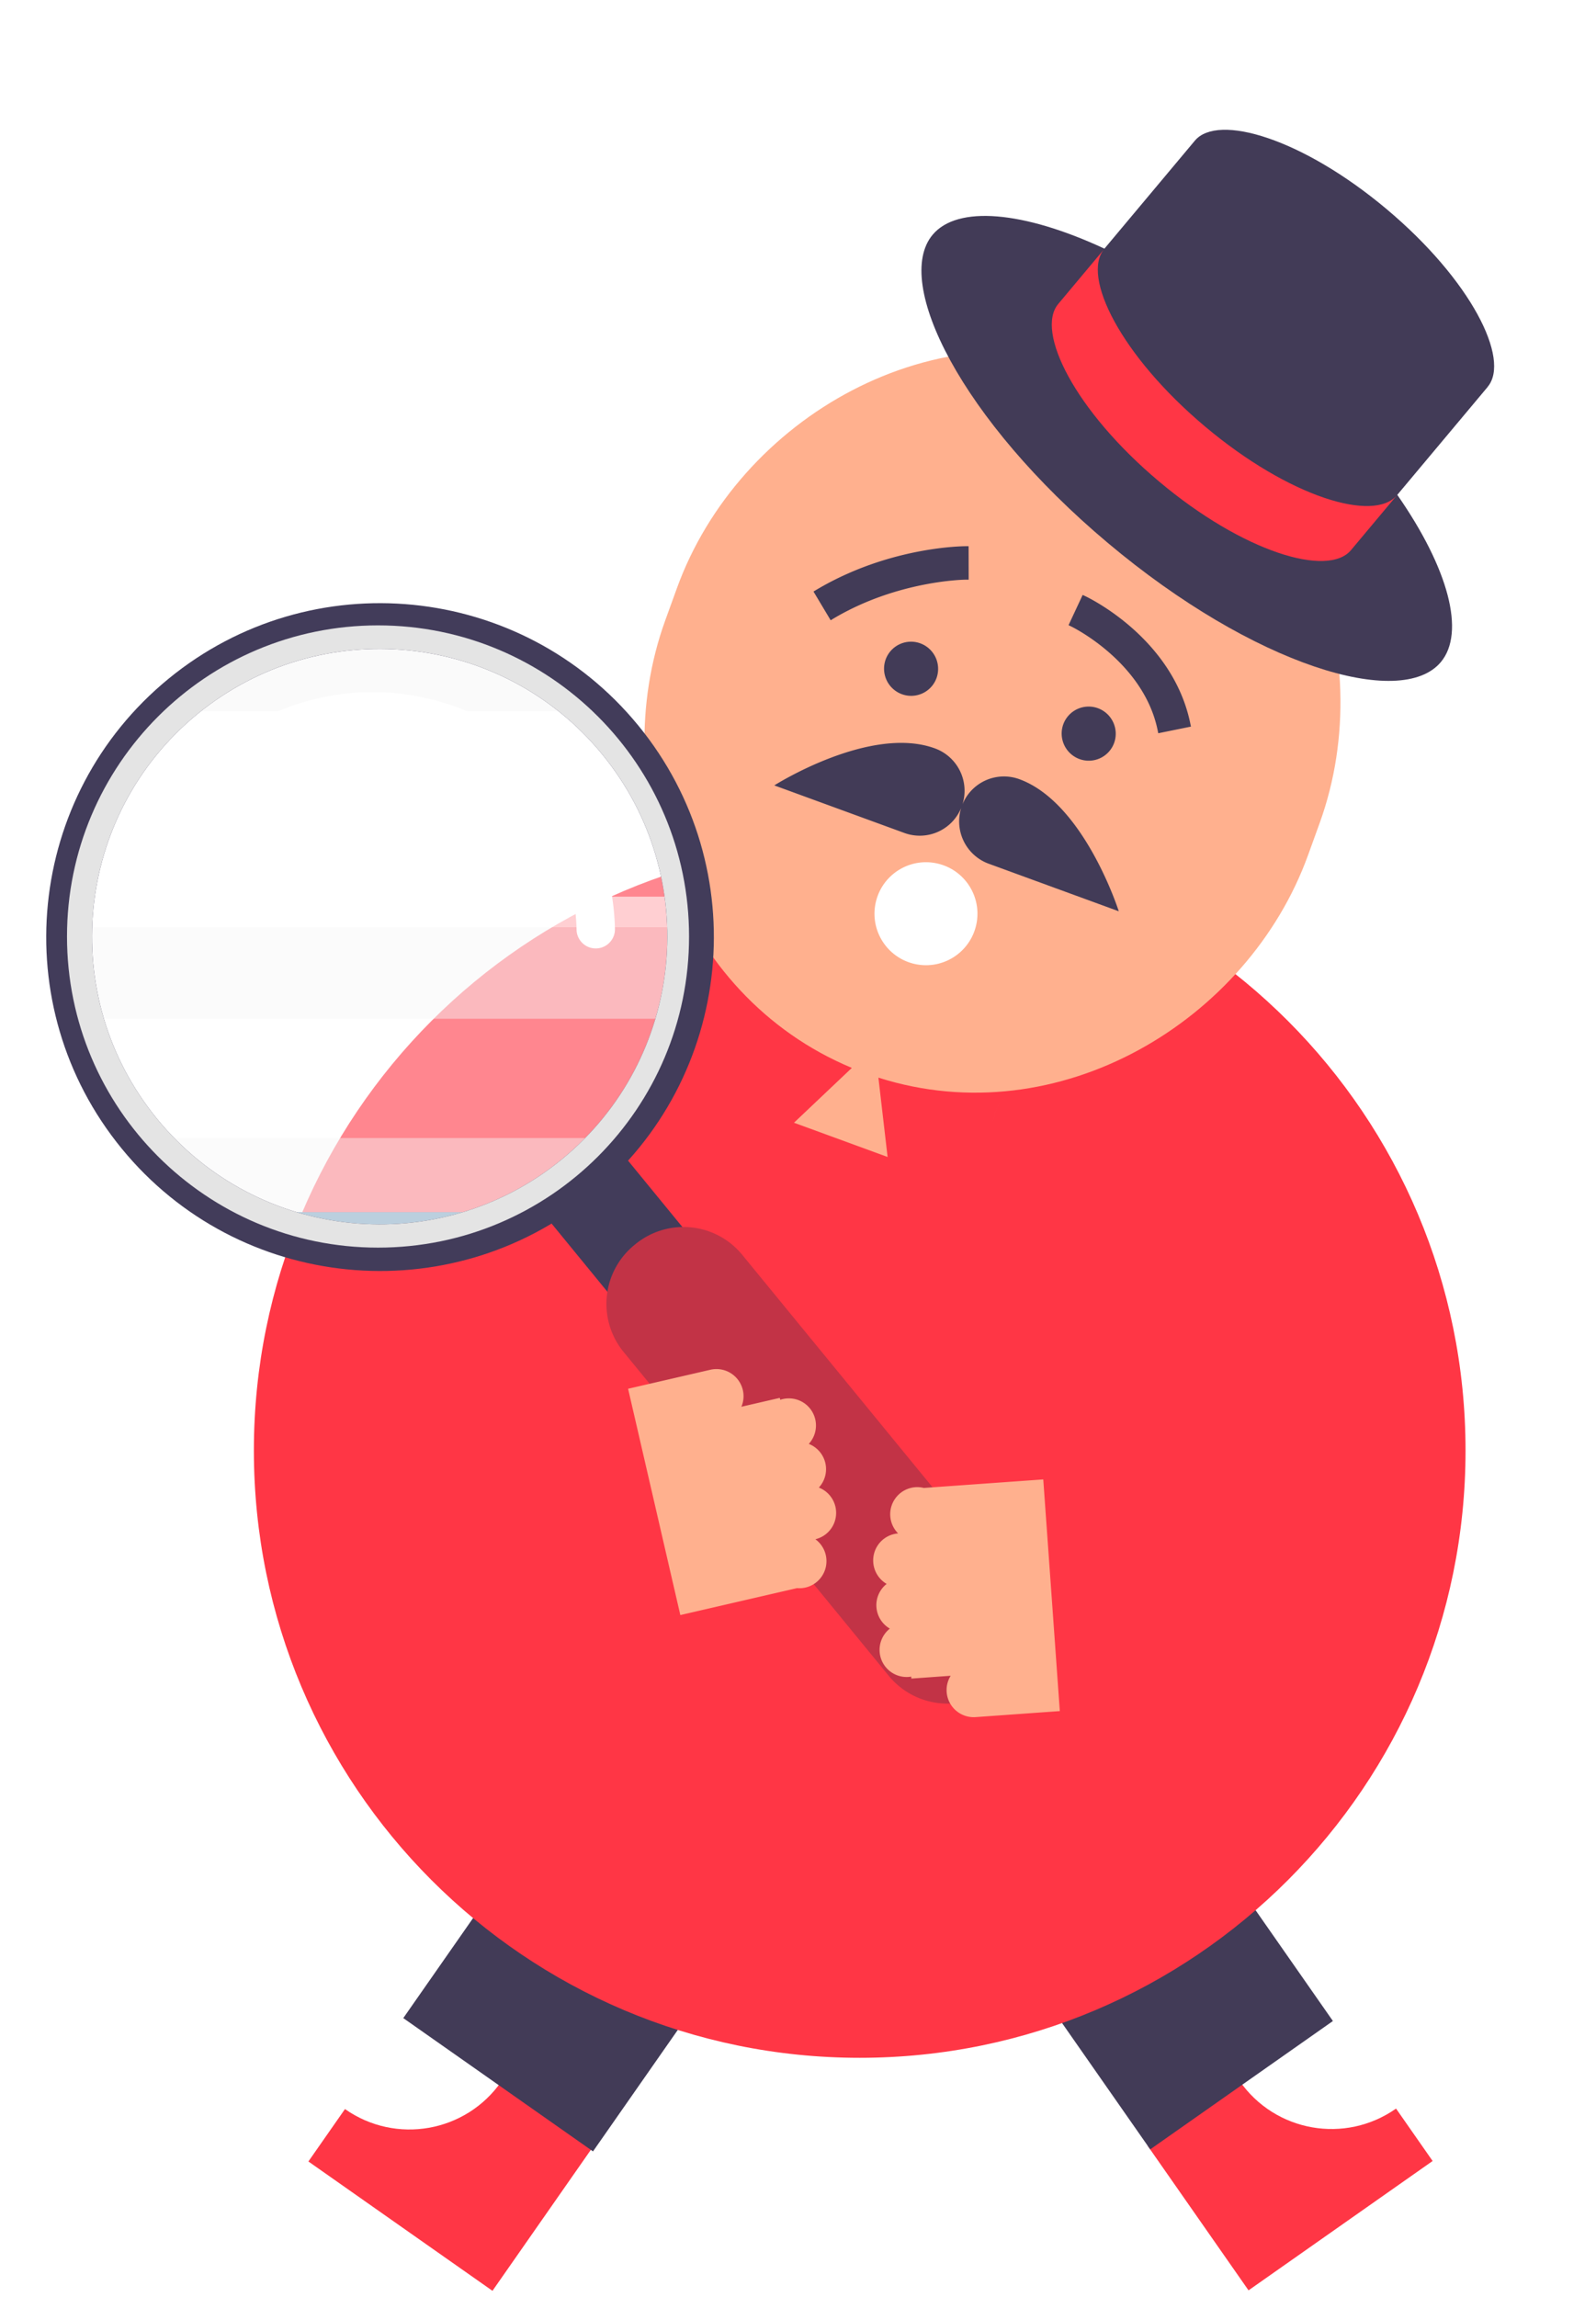
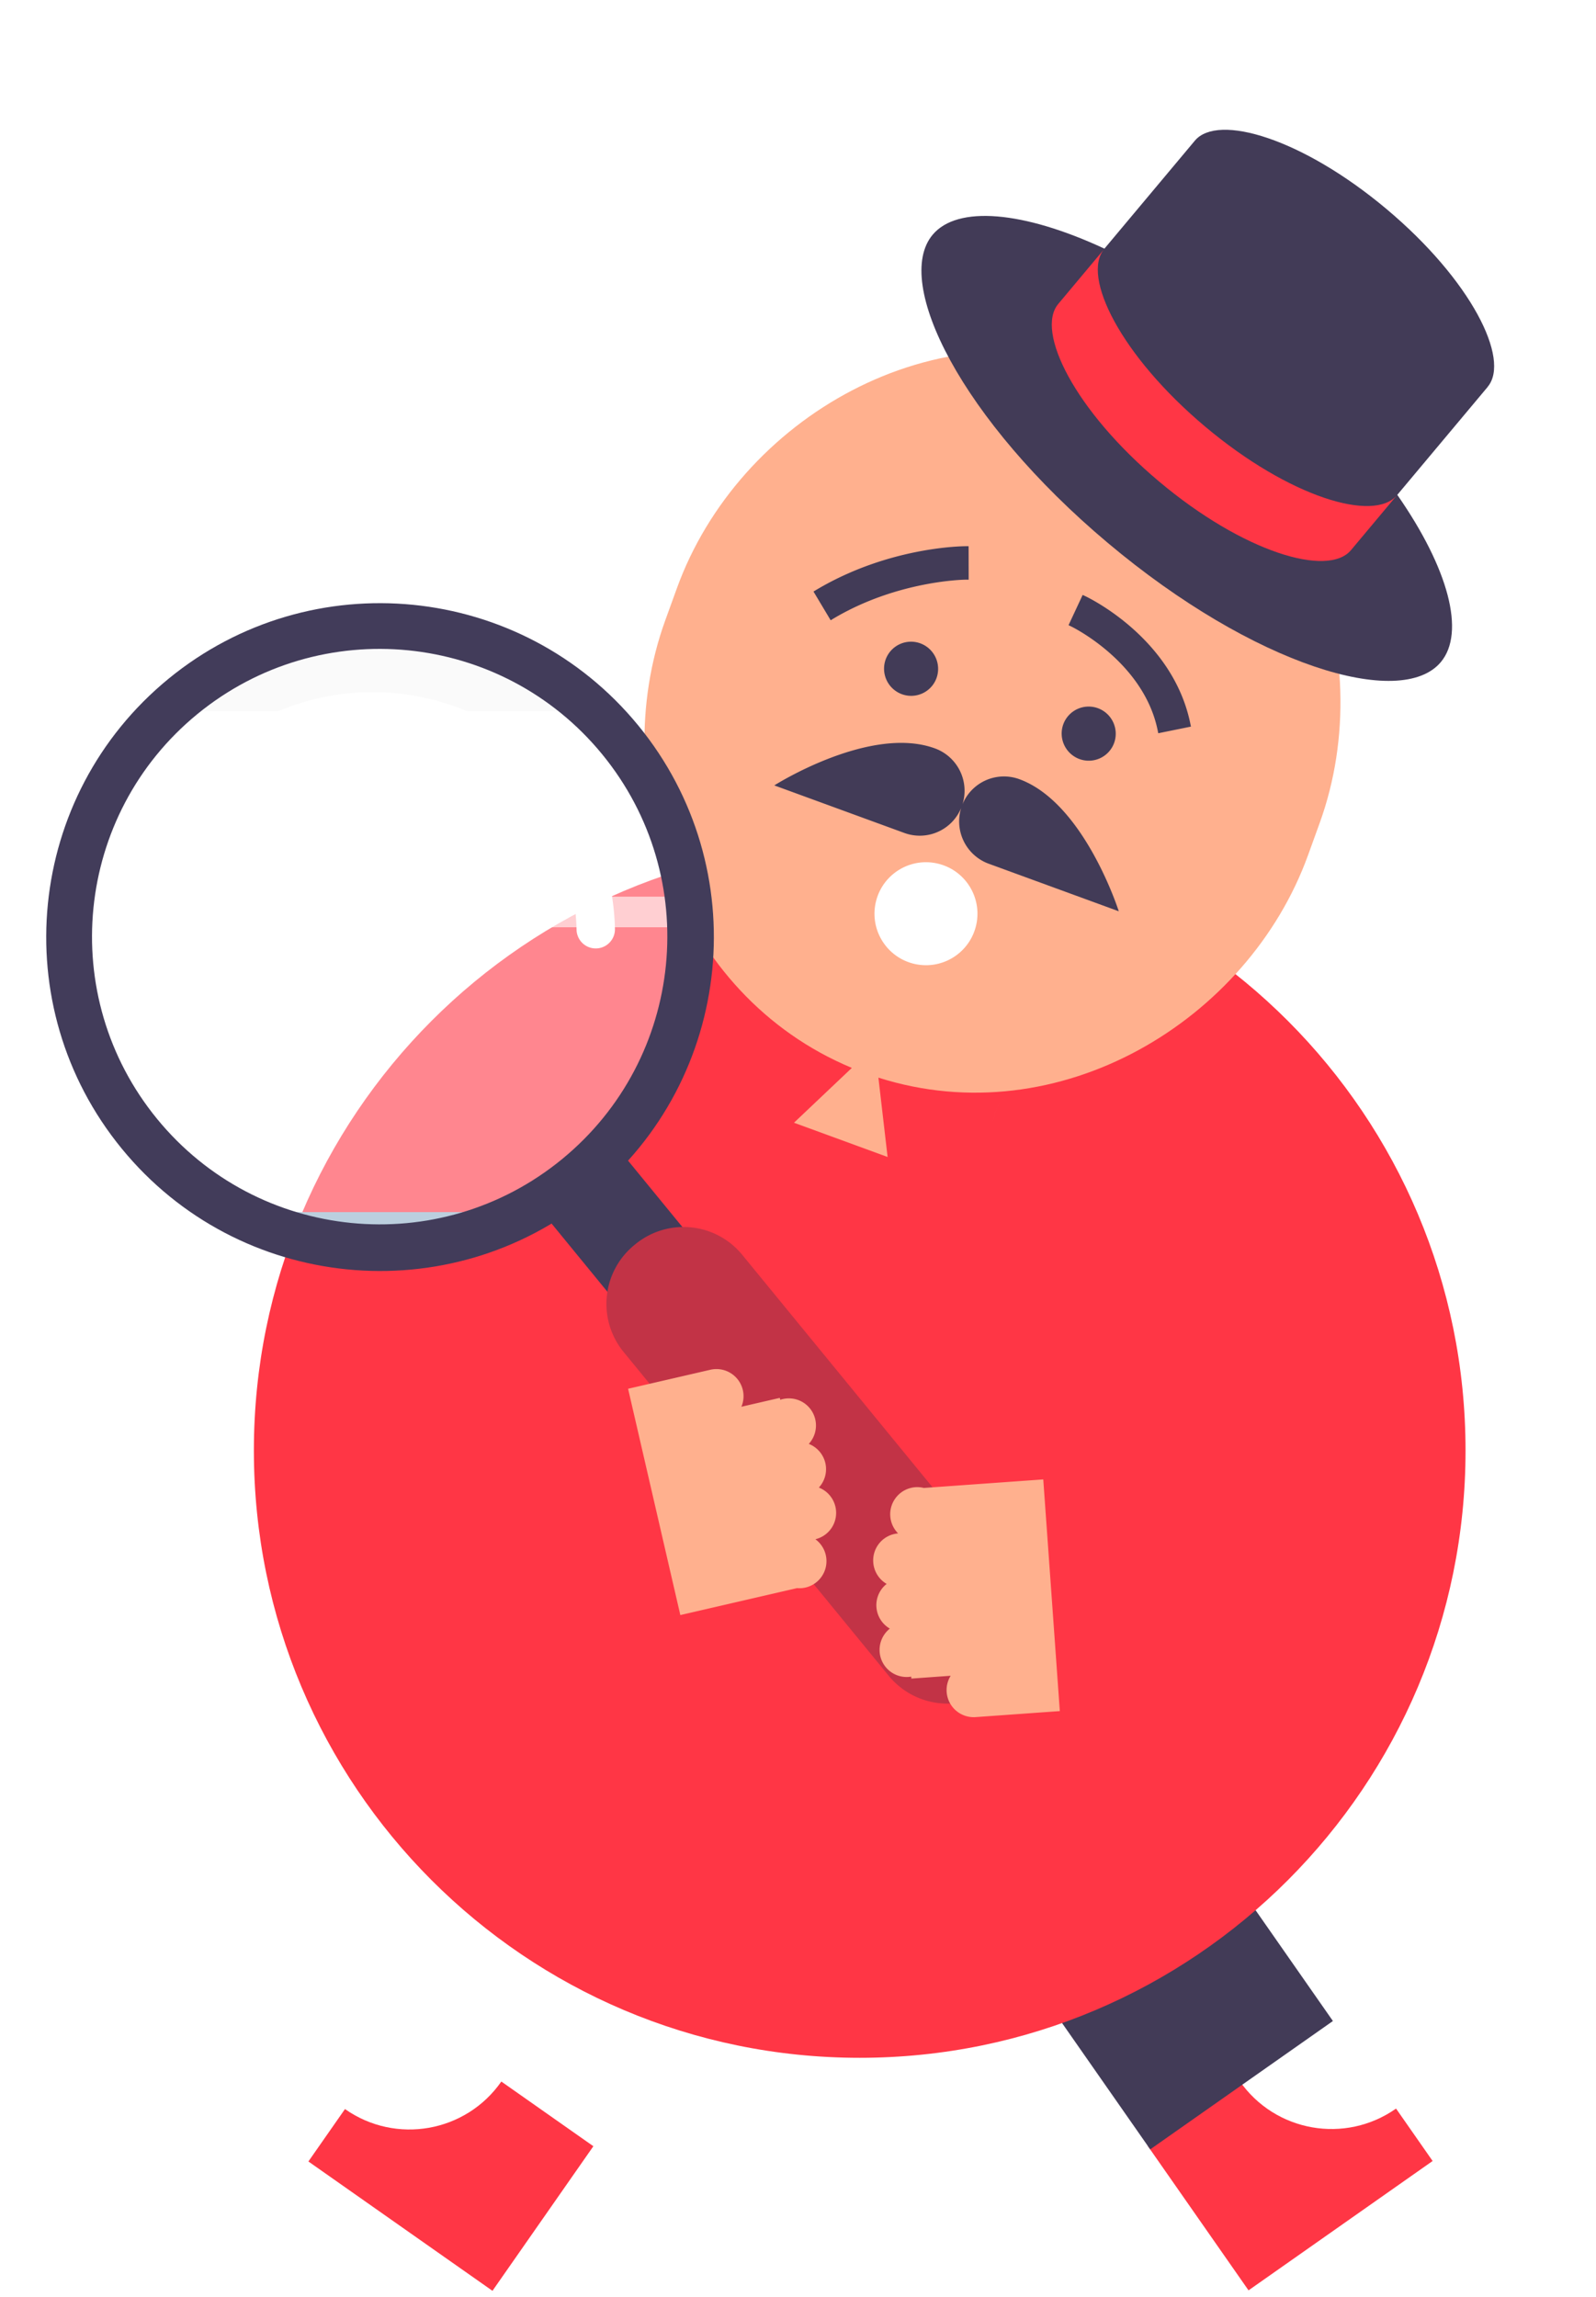
<svg xmlns="http://www.w3.org/2000/svg" width="155" height="223" viewBox="0 0 155 223" fill="none">
  <path d="M48.689 202.096l8.938 6.279-9.799 14.039-17.877-12.558 3.552-5.089c4.937 3.468 11.736 2.272 15.186-2.671z" fill="#FF3645" />
-   <path d="M39.166 195.936l18.425 12.941 13.845-19.831-18.426-12.942-13.844 19.832z" fill="#423B57" />
  <path d="M120.394 202.052l-8.939 6.279 9.799 14.038 17.879-12.559-3.552-5.089c-4.936 3.468-11.737 2.273-15.187-2.669z" fill="#FF3645" />
  <path d="M111.706 208.681l17.743-12.462-13.844-19.832-17.744 12.462 13.845 19.832z" fill="#423B57" />
  <path d="M142.33 140.83c0 32.563-26.341 58.961-58.836 58.961-32.498 0-58.838-26.398-58.838-58.961 0-32.564 26.34-58.962 58.838-58.962 32.495 0 58.836 26.398 58.836 58.962z" fill="#FF3645" />
  <path fill-rule="evenodd" clip-rule="evenodd" d="M65.744 57.097C71.706 40.65 90.81 29.4 108.751 35.962c17.938 6.56 25.37 27.513 19.408 43.96l-1.134 3.13c-5.819 16.054-24.16 27.156-41.717 21.575l.894 7.704-9.093-3.326 5.62-5.323c-17.003-7.075-23.935-27.41-18.119-43.457l1.134-3.128z" fill="#FFB08E" />
  <path fill-rule="evenodd" clip-rule="evenodd" d="M134.688 20.323c-8.173-6.87-16.404-9.338-18.642-6.671l-.025.03-8.761 10.459c-7.888-3.666-14.282-4.218-16.685-1.349-3.88 4.631 2.815 17.987 17.001 29.91 14.184 11.925 28.474 16.21 32.354 11.58 2.406-2.87.752-9.086-4.228-16.237l8.776-10.477-.005-.004.008-.009c2.236-2.67-1.62-10.362-9.793-17.232z" fill="#423B57" />
  <path d="M135.672 48.078c-2.236 2.67-10.47.202-18.641-6.668-8.169-6.869-12.024-14.566-9.789-17.235l-4.468 5.336c-2.235 2.67 1.617 10.365 9.789 17.235 8.171 6.87 16.405 9.337 18.641 6.669" fill="#FF3645" />
  <circle cx="89.928" cy="88.712" r="5" transform="rotate(15 89.928 88.712)" fill="#fff" />
  <path fill-rule="evenodd" clip-rule="evenodd" d="M79.233 57.294c7.074-4.226 14.269-4.261 14.57-4.262h.266l.006 3.247h-.266c-.065-.002-6.645.06-12.909 3.804l-.228.138-1.668-2.79.23-.137zm26.152.579c.347.162 8.538 4.093 10.223 12.413l.053.26-3.174.644-.052-.261c-1.353-6.686-8.352-10.085-8.423-10.116l-.237-.115 1.371-2.938.239.113zm1.244 10.887a2.623 2.623 0 00-3.366 1.565 2.64 2.64 0 001.576 3.373 2.622 2.622 0 003.363-1.567 2.64 2.64 0 00-1.573-3.371zm-20.616-4.732a2.622 2.622 0 013.366-1.566 2.64 2.64 0 011.573 3.372 2.621 2.621 0 01-3.363 1.566 2.64 2.64 0 01-1.576-3.372zm7.337 14.41a4.351 4.351 0 01-5.525 2.432l-12.627-4.616s9.29-5.9 15.602-3.592a4.38 4.38 0 012.677 5.423 4.35 4.35 0 015.522-2.434c6.315 2.308 9.654 12.825 9.654 12.825l-12.63-4.617a4.38 4.38 0 01-2.673-5.422z" fill="#423B57" />
  <path d="M96.434 108.894c.157-.847.43-1.678.898-2.097-.468.419-.74 1.25-.898 2.097zm.978-2.165l.009-.006-.009.006zm.01-.007c.258-.197.419-.282.515-.288-.096.006-.257.091-.516.288z" fill="#D1D2D7" />
  <path d="M56.868 69.047H17.121c.49-.447.998-.88 1.524-1.3a29.309 29.309 0 0118.328-6.42c7.204 0 14.35 2.63 19.895 7.72z" fill="#F6F6F6" />
  <g opacity=".4" filter="url(#filter0_f_5515_150638)">
    <circle cx="35.488" cy="89.561" r="31" fill="#fff" />
  </g>
  <path opacity=".6" d="M66.413 90.029H7.57c.026-.994.1-1.986.225-2.971h58.396c.125.987.198 1.98.222 2.97zm-1.702-9.18H9.276c.426-1.198.931-2.37 1.515-3.51H63.19a29.236 29.236 0 011.521 3.51z" fill="#fff" />
-   <path opacity=".45" d="M48.88 117.685H25.104a29.26 29.26 0 01-9.946-7.194H58.83a29.59 29.59 0 01-3.49 3.276 29.47 29.47 0 01-6.458 3.918zm16.39-18.774H8.706A29.416 29.416 0 017.57 90.03h58.843a29.601 29.601 0 01-1.143 8.882z" fill="#F6F6F6" />
  <path d="M37.01 120.187a29.57 29.57 0 01-11.906-2.502h23.778a29.336 29.336 0 01-11.871 2.502z" fill="#BBCFDE" />
  <path d="M72.533 126.775l-7.44 6.093-13.238-16.164 7.44-6.093 13.238 16.164z" fill="#423C5A" />
  <path d="M54.574 112.55c-11.936 9.776-29.538 8.025-39.314-3.912-9.776-11.936-8.024-29.537 3.912-39.313C31.11 59.549 48.71 61.3 58.486 73.237c9.776 11.936 8.024 29.538-3.912 39.313zM16.367 65.9C2.515 77.245.483 97.67 11.827 111.523c11.345 13.852 31.771 15.884 45.623 4.539 13.852-11.344 15.885-31.77 4.54-45.622-11.345-13.852-31.77-15.885-45.623-4.54z" fill="#423C5A" />
  <path d="M23.647 75.412a19.714 19.714 0 0112.536-4.483c2.867 0 5.724.62 8.35 1.836a19.721 19.721 0 016.983 5.42 19.708 19.708 0 014.479 12.12 1.865 1.865 0 003.728-.077 23.441 23.441 0 00-5.322-14.405 23.44 23.44 0 00-8.302-6.441 23.605 23.605 0 00-9.916-2.181 23.445 23.445 0 00-14.898 5.327 1.864 1.864 0 102.362 2.884z" fill="#fff" />
  <path d="M96.8 163.641l-.115.094a7.371 7.371 0 01-10.372-1.032l-25.75-31.441a7.37 7.37 0 011.032-10.372l.116-.095a7.371 7.371 0 0110.372 1.032l25.75 31.442a7.37 7.37 0 01-1.032 10.372z" fill="#C23346" />
  <path d="M93.06 165.505a7.344 7.344 0 003.761-1.613l.116-.094.016-.014-.016.014-.116.094a7.335 7.335 0 01-3.76 1.613zm3.897-1.724l.015-.013-.015.013zm.02-.017l.004-.003-.004.003z" fill="#40100D" />
  <path d="M96.98 163.761l.007-.005-.006.005zm.014-.012l.004-.003-.004.003z" fill="#D86E1B" />
  <path d="M61.846 120.952zm.02-.016zm.015-.013l.007-.005-.007.005z" fill="#52151E" />
-   <path d="M54.574 112.55c-11.936 9.776-29.538 8.025-39.314-3.912C5.484 96.702 7.236 79.1 19.173 69.324 31.109 59.55 48.71 61.3 58.487 73.237c9.775 11.936 8.024 29.538-3.913 39.313zM66.92 90.925c0-16.683-13.524-30.207-30.207-30.207-16.682 0-30.206 13.524-30.206 30.207 0 16.682 13.524 30.206 30.206 30.206 16.683 0 30.207-13.524 30.207-30.206z" fill="#E4E4E4" />
  <path d="M77.272 148.399l.882-.454-.882.454z" fill="#F04438" />
  <path d="M85.136 146.937a10.82 10.82 0 00-2.027-.191l-.232.002.232-.002c.676 0 1.355.063 2.027.191z" fill="#F3654A" />
  <path fill-rule="evenodd" clip-rule="evenodd" d="M94.763 166.712l8.164-.583-.298-4.166-.059-.833-.238-3.332-.119-1.667-.238-3.332-.06-.833-.238-3.332-.06-.833-.297-4.166-11.605.829a2.602 2.602 0 00-.821-.072 2.634 2.634 0 00-1.672 4.485 2.631 2.631 0 00-2.413 2.814 2.64 2.64 0 001.3 2.09 2.632 2.632 0 00.31 4.34 2.64 2.64 0 00-.99 2.254 2.631 2.631 0 003.067 2.407l.013.19 3.818-.273a2.632 2.632 0 002.294 4.02v.003l.106-.008.018-.001.018-.001zm-25.799-33.717l-7.965 1.839.94 4.069.188.814.751 3.255.376 1.628.752 3.255.187.814.752 3.255.188.814.94 4.068 11.335-2.617c.269.025.546.008.823-.056a2.634 2.634 0 00.957-4.689 2.632 2.632 0 001.947-3.154 2.64 2.64 0 00-1.609-1.863 2.635 2.635 0 00-.979-4.24 2.639 2.639 0 00.63-2.38 2.631 2.631 0 00-3.402-1.903l-.043-.185-3.73.861a2.632 2.632 0 00-2.89-3.616v-.003l-.093.022-.028.006-.027.006z" fill="#FFB08E" />
  <defs>
    <filter id="filter0_f_5515_150638" x=".488" y="54.56" width="70" height="70" filterUnits="userSpaceOnUse" color-interpolation-filters="sRGB">
      <feFlood flood-opacity="0" result="BackgroundImageFix" />
      <feBlend in="SourceGraphic" in2="BackgroundImageFix" result="shape" />
      <feGaussianBlur stdDeviation="2" result="effect1_foregroundBlur_5515_150638" />
    </filter>
  </defs>
</svg>